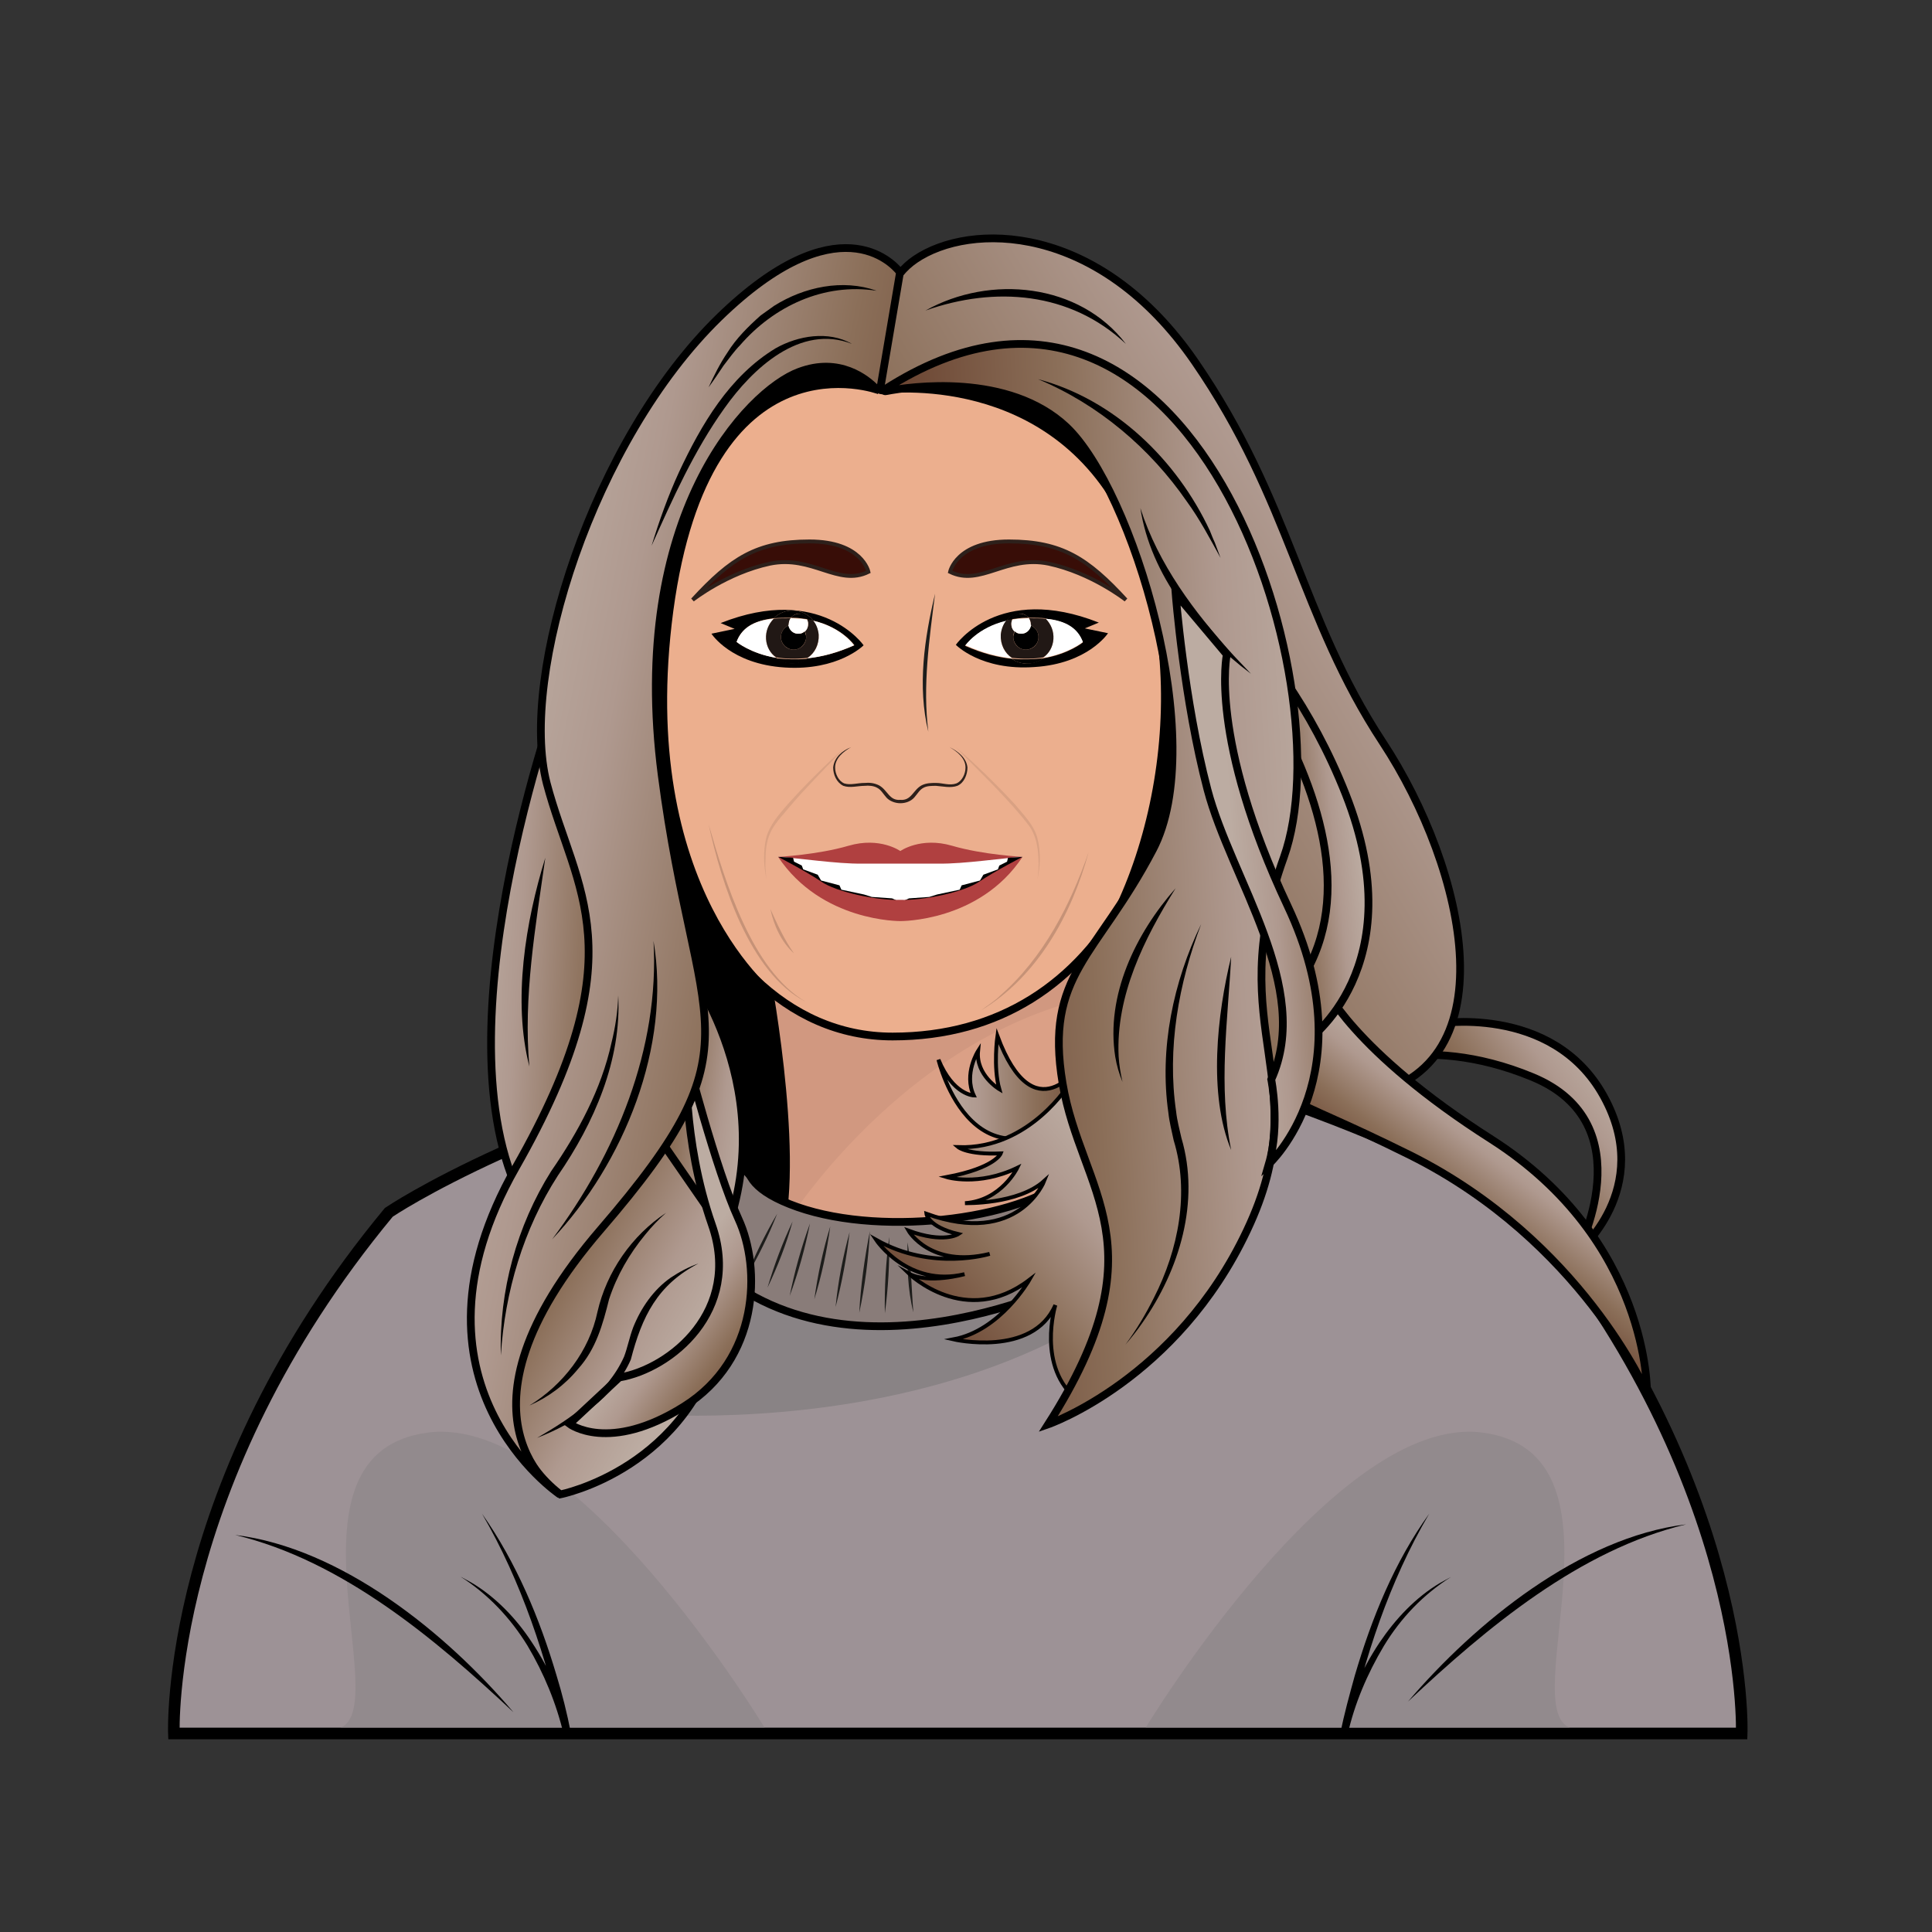
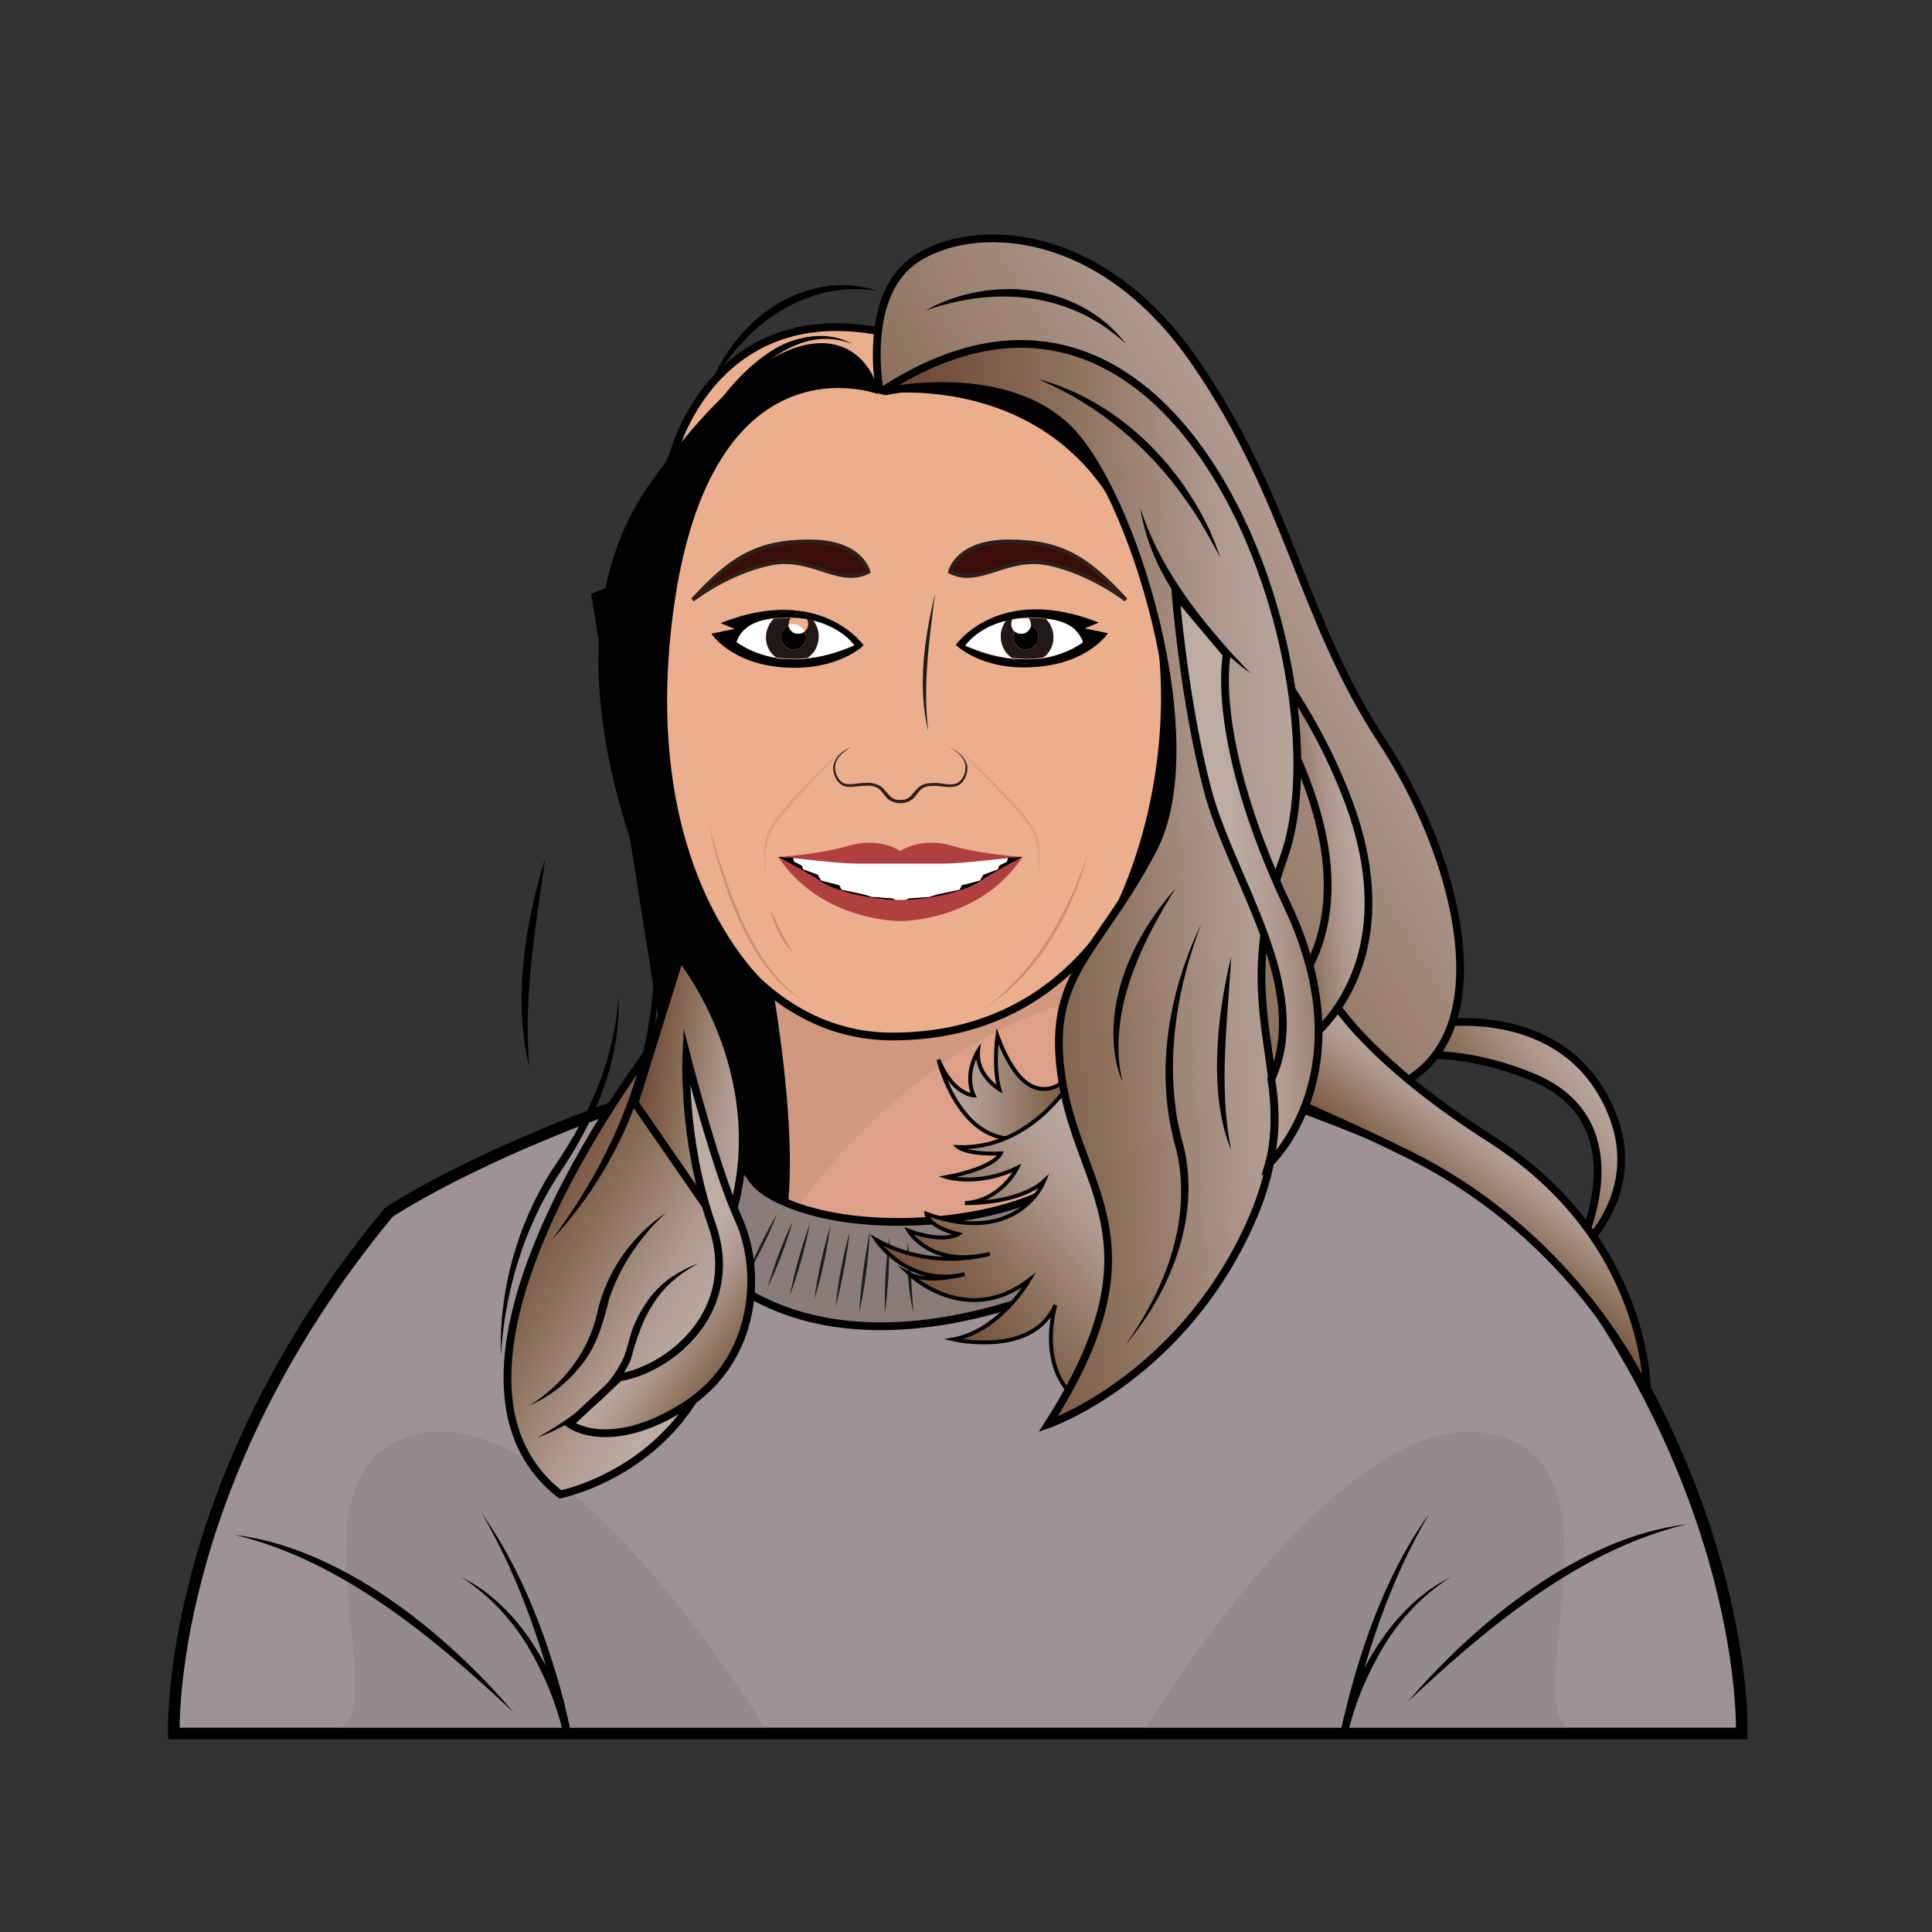
<svg xmlns="http://www.w3.org/2000/svg" version="1.1" id="Layer_1" x="0px" y="0px" viewBox="0 0 400 400" style="enable-background:new 0 0 400 400;" xml:space="preserve">
  <rect x="0" y="0" width="400" height="400" fill="#333333" stroke="none" />
  <style type="text/css">
	.st0{fill:#9D9296;stroke:#000000;stroke-width:2.401;stroke-miterlimit:10;}
	.st1{opacity:0.5;fill:#898385;}
	.st2{fill:#898385;}
	.st3{fill:url(#SVGID_1_);stroke:#000000;stroke-width:1.601;stroke-miterlimit:10;}
	
		.st4{fill:url(#SVGID_00000008847329317653513080000017093912668252900517_);stroke:#000000;stroke-width:1.601;stroke-miterlimit:10;}
	.st5{fill:#DBA086;stroke:#000000;stroke-width:1.601;stroke-miterlimit:10;}
	.st6{opacity:5.000000e-02;}
	.st7{fill:#ECAF8E;stroke:#000000;stroke-width:1.601;stroke-miterlimit:10;}
	.st8{fill:#897C79;stroke:#000000;stroke-width:1.601;stroke-miterlimit:10;}
	.st9{fill:#1D1D1B;}
	
		.st10{fill:url(#SVGID_00000004536866252267031810000001717241232586989757_);stroke:#000000;stroke-width:1.601;stroke-miterlimit:10;}
	
		.st11{fill:url(#SVGID_00000076596104420033859400000004440029614619451569_);stroke:#000000;stroke-width:1.601;stroke-miterlimit:10;}
	
		.st12{fill:url(#SVGID_00000044870477087988686890000015230568093353651888_);stroke:#000000;stroke-width:1.601;stroke-miterlimit:10;}
	
		.st13{fill:url(#SVGID_00000124874571356557378220000005960263533307475072_);stroke:#000000;stroke-width:1.601;stroke-miterlimit:10;}
	
		.st14{fill:url(#SVGID_00000083079356369719812440000015835744441698983847_);stroke:#000000;stroke-width:1.601;stroke-miterlimit:10;}
	
		.st15{fill:url(#SVGID_00000085955156312270723790000010280277166333807032_);stroke:#000000;stroke-width:1.601;stroke-miterlimit:10;}
	
		.st16{fill:url(#SVGID_00000117644802863455273880000002768593910832628403_);stroke:#000000;stroke-width:1.601;stroke-miterlimit:10;}
	
		.st17{fill:url(#SVGID_00000060734455279960851410000004251103023040737433_);stroke:#000000;stroke-width:0.8;stroke-miterlimit:10;}
	
		.st18{fill:url(#SVGID_00000073699112460429105790000007204313496165184170_);stroke:#000000;stroke-width:0.8;stroke-miterlimit:10;}
	
		.st19{fill:url(#SVGID_00000013159275218201260230000014430594727720944522_);stroke:#000000;stroke-width:1.601;stroke-miterlimit:10;}
	
		.st20{fill:url(#SVGID_00000039104134016433523540000017797555086538581183_);stroke:#000000;stroke-width:1.601;stroke-miterlimit:10;}
	.st21{fill:#380D07;stroke:#2D201B;stroke-width:0.8;stroke-miterlimit:10;}
	.st22{fill:#2D201B;}
	.st23{opacity:0.2;}
	.st24{fill:#FFFFFF;}
	.st25{fill:#B04040;}
	.st26{fill:#211815;}
	.st27{opacity:0.1;}
</style>
  <g>
    <path class="st0" d="M316.1,251c0,0-30.5-20.7-94.2-36l-23.6,15.8l-23.6-15.8c-63.8,15.3-94.2,36-94.2,36   C34,307.1,36,358.9,36,358.9h162.3h162.3C360.6,358.9,362.6,307.1,316.1,251z" />
    <path class="st1" d="M237.2,357.7c0,0,39.3-65.1,69.7-61.1c31.8,4.1,7,56.6,18.1,61.1H237.2z" />
    <path class="st1" d="M158.3,357.7c0,0-39.3-65.1-69.7-61.1c-31.8,4.1-7,56.6-18.1,61.1H158.3z" />
-     <path class="st2" d="M128,292.4c0,0,101.4,11.7,136-60c0,0-69.2,44.8-113.2,27.1C150.8,259.5,126,277.7,128,292.4z" />
    <polygon points="168.6,248.1 139.6,231.5 122.4,122.9 171.1,104.7  " />
    <linearGradient id="SVGID_1_" gradientUnits="userSpaceOnUse" x1="330.484" y1="219.295" x2="302.489" y2="240.59">
      <stop offset="0" style="stop-color:#BCACA2" />
      <stop offset="0.259" style="stop-color:#AF998F" />
      <stop offset="0.614" style="stop-color:#8B6F59" />
      <stop offset="1" style="stop-color:#6C4633" />
    </linearGradient>
    <path class="st3" d="M296.9,212c0,0,24.4-4.4,35.1,14.9s-5.5,32.5-5.5,32.5s14.2-26.7-9.2-36.4s-39.1-1.1-39.1-1.1L296.9,212z" />
    <linearGradient id="SVGID_00000021081389057396821330000004250585593108434594_" gradientUnits="userSpaceOnUse" x1="97.262" y1="192.441" x2="138.097" y2="194.993">
      <stop offset="0" style="stop-color:#BCACA2" />
      <stop offset="0.259" style="stop-color:#AF998F" />
      <stop offset="0.614" style="stop-color:#8B6F59" />
      <stop offset="1" style="stop-color:#6C4633" />
    </linearGradient>
-     <path style="fill:url(#SVGID_00000021081389057396821330000004250585593108434594_);stroke:#000000;stroke-width:1.601;stroke-miterlimit:10;" d="   M116.9,140c0,0-26.5,70.5-9.6,106.8c0,0,24.3-27.5,18.8-52.1C120.7,170.1,116.9,140,116.9,140z" />
    <path class="st5" d="M158.3,199.6c0,0,7.5,38.5,3,56c-4.5,17.5,61.1,13.4,73.3-12.4c12.2-25.8-7.7-64.3-7.7-64.3   S202.6,201.6,158.3,199.6z" />
    <path class="st6" d="M163.1,252.9c0,0,26.8-42.8,70.8-47.8s-81.3-12.3-81.3-12.3S166.3,224.1,163.1,252.9z" />
    <path class="st7" d="M187.5,69.9c0,0,48.4-7.5,55.2,46.4s-13.5,98.3-57.9,98.3s-64.7-72.2-45.1-121.4   C139.7,93.2,149,58.9,187.5,69.9z" />
    <path class="st8" d="M158.3,235.4c0,0-11.4,8.1,6.8,14.5c18.3,6.4,48.3,2.3,57.4-7.2l1.7,21.7c0,0-50.6,25.9-79.6-4.9   S158.3,235.4,158.3,235.4z" />
    <path d="M181.8,81.6c0,0-34.6-13.1-42.4,44.9c-7.7,57.9,21.9,79.7,21.9,79.7l-11.2,9.5c0,0-46.8-71.9-15.3-115.9   S181.1,73.2,181.8,81.6z" />
    <g>
      <g>
        <path class="st9" d="M160.9,251.3c-1.8,4.6-4,9-6.5,13.3C156.2,260,158.4,255.6,160.9,251.3L160.9,251.3z" />
      </g>
      <g>
        <path class="st9" d="M164.1,252.9c-1.3,4.7-3.1,9.3-5.2,13.7C160.3,261.9,162,257.3,164.1,252.9L164.1,252.9z" />
      </g>
      <g>
        <path class="st9" d="M167.7,253.3c-1,5.1-2.4,10.1-4.2,15C164.5,263.3,165.9,258.2,167.7,253.3L167.7,253.3z" />
      </g>
      <g>
        <path class="st9" d="M171.9,253.9c-0.7,5.1-1.8,10.2-3.3,15.1C169.3,263.9,170.4,258.8,171.9,253.9L171.9,253.9z" />
      </g>
      <g>
        <path class="st9" d="M175.9,255.1c-0.6,5.2-1.6,10.5-2.9,15.5C173.5,265.4,174.5,260.2,175.9,255.1L175.9,255.1z" />
      </g>
      <g>
        <path class="st9" d="M180.1,254.9c-0.3,5.7-1,11.3-2.2,16.9C178.2,266.1,179,260.5,180.1,254.9L180.1,254.9z" />
      </g>
      <g>
        <path class="st9" d="M184.1,256.1c0.1,5.3-0.2,10.6-0.9,15.8C183.1,266.6,183.4,261.4,184.1,256.1L184.1,256.1z" />
      </g>
      <g>
        <path class="st9" d="M187.9,257.2c0.8,4.8,0.8,9.7,1.2,14.5C187.9,266.9,187.8,262,187.9,257.2L187.9,257.2z" />
      </g>
    </g>
    <path d="M157.1,232.2c0,0,2.3-1.7,5.4-1.8c0,0,0.6,15.7-0.1,17.8C162.4,248.1,144.8,243.4,157.1,232.2z" />
    <linearGradient id="SVGID_00000122713351164955620030000007185076012183186843_" gradientUnits="userSpaceOnUse" x1="147.091" y1="273.754" x2="104.022" y2="249.348">
      <stop offset="0" style="stop-color:#BCACA2" />
      <stop offset="0.259" style="stop-color:#AF998F" />
      <stop offset="0.614" style="stop-color:#8B6F59" />
      <stop offset="1" style="stop-color:#6C4633" />
    </linearGradient>
    <path style="fill:url(#SVGID_00000122713351164955620030000007185076012183186843_);stroke:#000000;stroke-width:1.601;stroke-miterlimit:10;" d="   M116,309.4c0,0,27.1-5.3,33.5-34.2c6.4-28.8-9.8-42.3-12.8-60.7C136.6,214.6,82.5,283.3,116,309.4z" />
    <g>
      <path d="M99.8,313.4c7.1,10.1,11.9,21.6,15.4,33.4c1.2,3.9,2.2,7.9,3,12l-1.5,0.3c-1.5-6.4-4.1-12.7-7.5-18.4    c-3.5-5.7-8.2-10.7-13.9-14.3c0,0,2.2,1.2,2.2,1.2c5.1,3,9.4,7.5,12.6,12.4c3.8,5.7,6.5,12,8.1,18.7c0,0-1.5,0.3-1.5,0.3    C113.1,343.2,108,327.5,99.8,313.4L99.8,313.4z" />
    </g>
    <linearGradient id="SVGID_00000167374167872713968760000011555441947693484727_" gradientUnits="userSpaceOnUse" x1="156.505" y1="228.25" x2="131.142" y2="224.9">
      <stop offset="0" style="stop-color:#BCACA2" />
      <stop offset="0.259" style="stop-color:#AF998F" />
      <stop offset="0.614" style="stop-color:#8B6F59" />
      <stop offset="1" style="stop-color:#6C4633" />
    </linearGradient>
    <path style="fill:url(#SVGID_00000167374167872713968760000011555441947693484727_);stroke:#000000;stroke-width:1.601;stroke-miterlimit:10;" d="   M140.8,198.1c0,0,21.2,25.8,9.4,57.4l-18.8-27.2L140.8,198.1z" />
    <g>
      <path d="M295.9,313.4c-8.3,14.1-13.4,29.8-16.9,45.7c0,0-1.5-0.3-1.5-0.3c1.6-6.7,4.3-13,8.1-18.7c3.3-4.9,7.5-9.4,12.6-12.4    c0,0,2.2-1.2,2.2-1.2c-5.7,3.6-10.4,8.5-13.9,14.3c-3.4,5.7-6.1,12-7.5,18.4c0,0-1.5-0.3-1.5-0.3c0.8-4.1,1.9-8,3-12    C284,335,288.7,323.4,295.9,313.4L295.9,313.4z" />
    </g>
    <linearGradient id="SVGID_00000003826982636111330780000017221885303616875652_" gradientUnits="userSpaceOnUse" x1="140.631" y1="264.452" x2="161.926" y2="280.005">
      <stop offset="0" style="stop-color:#BCACA2" />
      <stop offset="0.259" style="stop-color:#AF998F" />
      <stop offset="0.614" style="stop-color:#8B6F59" />
      <stop offset="1" style="stop-color:#6C4633" />
    </linearGradient>
    <path style="fill:url(#SVGID_00000003826982636111330780000017221885303616875652_);stroke:#000000;stroke-width:1.601;stroke-miterlimit:10;" d="   M142.1,218.4c0,0-0.9,17.5,5.3,35.2s-8.5,29.8-19.2,31.6l-10.3,9.6c0,0,8.1,6.2,23.7-3.6s16-28.6,11.3-38.8   S142.1,218.4,142.1,218.4z" />
    <linearGradient id="SVGID_00000093860172860253685180000017342108136154539665_" gradientUnits="userSpaceOnUse" x1="308.502" y1="98.009" x2="167.491" y2="182.233">
      <stop offset="0" style="stop-color:#BCACA2" />
      <stop offset="0.259" style="stop-color:#AF998F" />
      <stop offset="0.614" style="stop-color:#8B6F59" />
      <stop offset="1" style="stop-color:#6C4633" />
    </linearGradient>
    <path style="fill:url(#SVGID_00000093860172860253685180000017342108136154539665_);stroke:#000000;stroke-width:1.601;stroke-miterlimit:10;" d="   M183.2,80.8c-0.5,0.2-1.1-0.1-1.2-0.6c-0.6-4.3-2.2-19.9,7.5-26.5c11.3-7.7,38-7.7,57.9,21.2s21.8,52.8,38.9,78.8s27.3,69-5.5,73.5   s-32.3-41.4-29.5-51.3C254.2,166,243,52.3,183.2,80.8z" />
    <linearGradient id="SVGID_00000039846669262157381180000014536114575538621062_" gradientUnits="userSpaceOnUse" x1="96.465" y1="170.585" x2="190.859" y2="189.081">
      <stop offset="0" style="stop-color:#BCACA2" />
      <stop offset="0.259" style="stop-color:#AF998F" />
      <stop offset="0.614" style="stop-color:#8B6F59" />
      <stop offset="1" style="stop-color:#6C4633" />
    </linearGradient>
-     <path style="fill:url(#SVGID_00000039846669262157381180000014536114575538621062_);stroke:#000000;stroke-width:1.601;stroke-miterlimit:10;" d="   M182.3,80.2c-0.1,0.4-0.6,0.6-0.9,0.3c-1.9-2-7.6-6.7-16-3.5c-10.5,3.9-35.4,29.7-28.4,83.5s21.1,54.9-12.6,94s-8.5,54.9-8.5,54.9   s-34.5-23.1-9.1-67.7s12.3-57.2,6.4-79.5c-5.8-22.4,9.6-71.1,35.7-96.5c24.5-23.8,35.9-11.2,37.3-9.5c0.1,0.1,0.1,0.3,0.1,0.4   L182.3,80.2z" />
    <linearGradient id="SVGID_00000013157830445858169000000012922138033091351994_" gradientUnits="userSpaceOnUse" x1="315.191" y1="236.041" x2="299.096" y2="256.983">
      <stop offset="0" style="stop-color:#BCACA2" />
      <stop offset="0.259" style="stop-color:#AF998F" />
      <stop offset="0.614" style="stop-color:#8B6F59" />
      <stop offset="1" style="stop-color:#6C4633" />
    </linearGradient>
    <path style="fill:url(#SVGID_00000013157830445858169000000012922138033091351994_);stroke:#000000;stroke-width:1.601;stroke-miterlimit:10;" d="   M274,204c0,0,5.9,13.5,34.8,31.9c32.8,21,32.2,52.5,32.2,52.5s-13.6-31.5-49-49.2c-28.8-14.3-25.7-9.1-25.2-19.4   C267.2,209.6,274,204,274,204z" />
    <linearGradient id="SVGID_00000035500777316220662500000005138902241087546012_" gradientUnits="userSpaceOnUse" x1="280.485" y1="161.606" x2="259.11" y2="163.84">
      <stop offset="0" style="stop-color:#BCACA2" />
      <stop offset="0.259" style="stop-color:#AF998F" />
      <stop offset="0.614" style="stop-color:#8B6F59" />
      <stop offset="1" style="stop-color:#6C4633" />
    </linearGradient>
    <path style="fill:url(#SVGID_00000035500777316220662500000005138902241087546012_);stroke:#000000;stroke-width:1.601;stroke-miterlimit:10;" d="   M238.6,113.1c0,0,52.8,54.7,31,89.5l0.9,13c0,0,22.3-15.3,8.1-51.2S238.6,113.1,238.6,113.1z" />
    <g>
      <path d="M291.5,352.3c14-16.4,35.6-34,57.6-36.7C327,320.9,307.8,337,291.5,352.3L291.5,352.3z" />
    </g>
    <g>
      <path d="M106.3,354.5c-16.3-15.3-35.5-31.4-57.6-36.7C70.7,320.5,92.4,338.1,106.3,354.5L106.3,354.5z" />
    </g>
    <path d="M181.8,81.6c0,0,32.9-5,49.2,23.6s9.9,72.7-8.1,95.8c0,0,38.3-34.6,33-65.2C250.7,105.1,220.8,63.3,181.8,81.6z" />
    <linearGradient id="SVGID_00000027571775852222545100000013102791556562870966_" gradientUnits="userSpaceOnUse" x1="194.187" y1="225.161" x2="227.095" y2="225.161">
      <stop offset="0" style="stop-color:#BCACA2" />
      <stop offset="0.259" style="stop-color:#AF998F" />
      <stop offset="0.614" style="stop-color:#8B6F59" />
      <stop offset="1" style="stop-color:#6C4633" />
    </linearGradient>
    <path style="fill:url(#SVGID_00000027571775852222545100000013102791556562870966_);stroke:#000000;stroke-width:0.8;stroke-miterlimit:10;" d="   M223.5,220.6c0,0-9.4,14.3-17-6.1c0,0-0.9,6.4,0.4,11c0,0-4.9-2.9-4.4-7.9c0,0-3,4.7-0.9,9.2c0,0-4.3-0.1-7.3-7.4   c0,0,7.5,31.6,32.9,7L223.5,220.6z" />
    <linearGradient id="SVGID_00000173131097979068189220000009470008710082547119_" gradientUnits="userSpaceOnUse" x1="234.778" y1="243.401" x2="193.782" y2="278.016">
      <stop offset="0" style="stop-color:#BCACA2" />
      <stop offset="0.259" style="stop-color:#AF998F" />
      <stop offset="0.614" style="stop-color:#8B6F59" />
      <stop offset="1" style="stop-color:#6C4633" />
    </linearGradient>
    <path style="fill:url(#SVGID_00000173131097979068189220000009470008710082547119_);stroke:#000000;stroke-width:0.8;stroke-miterlimit:10;" d="   M221.6,224.1c0,0-8.3,13.9-23.2,13.4c0,0,1.9,1.6,8.8,1.3c0,0-1.1,3-11.2,4.9c0,0,6.5,2,14.6-1.9c0,0-3.3,6.8-10.8,7.3   c0,0,11,0.3,16.4-4.6c0,0-5.3,13.7-24.4,6.8c0,0,0.3,2.7,6.6,4.2c0,0-3,2-10.3-0.7c0,0,4.5,7.8,16.8,4.8c0,0-11.8,3.7-23.5-2.9   c0,0,6.6,9.9,18.3,7.1c0,0-7.5,2.1-11.5-0.1c0,0,11.7,11.4,24.9,1.3c0,0-6,10.5-15.7,12.3c0,0,16.4,3.8,21.1-7.1c0,0-4,13,4.7,19.7   l18.8-37.2L221.6,224.1z" />
    <linearGradient id="SVGID_00000177461666360599771390000013865339165537099149_" gradientUnits="userSpaceOnUse" x1="277.57" y1="179.253" x2="193.059" y2="184.298">
      <stop offset="0" style="stop-color:#BCACA2" />
      <stop offset="0.259" style="stop-color:#AF998F" />
      <stop offset="0.614" style="stop-color:#8B6F59" />
      <stop offset="1" style="stop-color:#6C4633" />
    </linearGradient>
    <path style="fill:url(#SVGID_00000177461666360599771390000013865339165537099149_);stroke:#000000;stroke-width:1.601;stroke-miterlimit:10;" d="   M183.2,80.6c-0.2,0.1-0.1,0.5,0.2,0.4c5.1-1,25.4-3.9,37.4,7.4c13.7,13,29.6,65.2,17.9,87.5c-11.7,22.3-22.5,25.8-18.7,48.4   c3.8,22.6,20.8,33.3-3,70.6c0,0,26.6-9.2,41.2-40.2c14.7-31.1-5.4-41.1,7.6-77.2C278.7,141.5,246.3,40.1,183.2,80.6z" />
    <linearGradient id="SVGID_00000148663705681324325760000016144376541795283110_" gradientUnits="userSpaceOnUse" x1="255.568" y1="181.721" x2="288.109" y2="179.487">
      <stop offset="0" style="stop-color:#BCACA2" />
      <stop offset="0.259" style="stop-color:#AF998F" />
      <stop offset="0.614" style="stop-color:#8B6F59" />
      <stop offset="0.762" style="stop-color:#8B6F59" />
    </linearGradient>
    <path style="fill:url(#SVGID_00000148663705681324325760000016144376541795283110_);stroke:#000000;stroke-width:1.601;stroke-miterlimit:10;" d="   M243.4,122.9c0,0,1.7,22,6.6,40.6s21.8,41,13.2,60c0,0,1.9,9.3-0.5,17.5c0,0,20.3-18.6,3.9-53.4S254,135.5,254,135.5L243.4,122.9z" />
    <path class="st21" d="M196.7,118.4c0,0,1.3-6.3,12.2-6.3s16.3,3.5,24.2,12.1c0,0-7.1-5.6-16-7.5C208.3,114.9,203,121.5,196.7,118.4   z" />
    <path class="st21" d="M179.8,118.4c0,0-1.3-6.3-12.2-6.3s-16.3,3.5-24.2,12.1c0,0,7.1-5.6,16-7.5   C168.2,114.9,173.5,121.5,179.8,118.4z" />
    <g>
      <path class="st22" d="M196.6,154.7c1.7,0.8,3.5,2.2,3.7,4.2c0,1.5-0.7,3.2-2.1,3.8c-1.4,0.5-3,0.1-4.4,0c-0.9,0-1.9,0-2.6,0.4    c-0.8,0.4-1.2,1.2-1.9,2c-0.7,0.8-1.8,1.2-2.9,1.2c-1,0-2.2-0.4-2.9-1.2c-0.7-0.8-1.1-1.6-1.9-2c-0.7-0.4-1.7-0.5-2.6-0.4    c-1.4,0-3,0.5-4.4,0c-1.4-0.7-2.1-2.3-2.1-3.8c0.2-2.1,1.9-3.5,3.7-4.2c-1.6,0.9-3.3,2.3-3.3,4.2c0,1.3,0.7,2.8,1.9,3.3    c1.3,0.4,2.7-0.1,4.2-0.1c1-0.1,2,0,3,0.5c1.8,1,2.1,3.2,4.4,3c2.3,0.2,2.6-2,4.4-3c1-0.5,2-0.5,3-0.5c1.4,0,2.8,0.6,4.2,0.1    c1.2-0.5,1.9-2,1.9-3.3C199.9,157,198.2,155.6,196.6,154.7L196.6,154.7z" />
    </g>
    <g class="st23">
      <path class="st22" d="M225.4,176.4c-3.5,12.9-10.6,25.8-22.3,32.8c1.3-1,2.8-1.9,4-3.1C216,198.3,221.6,187.4,225.4,176.4    L225.4,176.4z" />
    </g>
    <g class="st23">
      <path class="st22" d="M146.7,170.6c3.4,11.9,9,30.3,20.1,36.8C155.2,201.5,149.3,182.7,146.7,170.6L146.7,170.6z" />
    </g>
    <g class="st23">
      <path class="st22" d="M159.5,188.2c1.4,3.1,2.9,6.4,4.9,9.2C161.8,195.1,160.2,191.6,159.5,188.2L159.5,188.2z" />
    </g>
    <polygon class="st24" points="186.4,177.6 186.4,186.9 173,186.1 161.1,177.4 175,177.2  " />
    <path class="st25" d="M161.1,177.4c0,0,8.1-0.4,14.6-2.3c6.5-1.9,10.7,1.1,10.7,1.1v2.6c0,0-3,0-8,0   C173.5,178.9,164.9,177.6,161.1,177.4z" />
    <polygon points="161.1,177.4 164.2,177.6 164.4,178.4 166,179.2 166.3,180 169.3,181.1 170,182.3 173.8,183.3 174.2,184.2    178.9,185.2 180.5,185.7 184.7,186 185.6,186.4 186.4,186.4 186.4,188.4 179.2,187.2 165.4,181.1  " />
    <path class="st25" d="M161.1,177.4c0,0,5.8,3,8.9,5.1c3.1,2.2,11.8,4,16.4,3.8v4.4C186.4,190.7,170.1,190.9,161.1,177.4z" />
    <polygon class="st24" points="186.4,177.6 186.4,186.9 199.9,186.1 211.7,177.4 197.8,177.2  " />
    <path class="st25" d="M211.7,177.4c0,0-8.1-0.4-14.6-2.3c-6.5-1.9-10.7,1.1-10.7,1.1v2.6c0,0,3,0,8,0   C199.4,178.9,208,177.6,211.7,177.4z" />
    <polygon points="211.7,177.4 208.7,177.6 208.5,178.4 206.9,179.2 206.6,180 203.6,181.1 202.9,182.3 199.1,183.3 198.7,184.2    194,185.2 192.4,185.7 188.2,186 187.3,186.4 186.4,186.4 186.4,188.4 193.7,187.2 207.5,181.1  " />
    <path class="st25" d="M211.7,177.4c0,0-5.8,3-8.9,5.1c-3.1,2.2-11.8,4-16.4,3.8v4.4C186.4,190.7,202.8,190.9,211.7,177.4z" />
    <g>
      <path d="M111.2,297.7c7.1-4.1,14.6-9.2,18-16.8c0.7-1.8,1.1-4,1.9-6.1c1.6-4,4.2-7.8,7.8-10.3c1.8-1.2,3.7-2.2,5.7-2.9    c-8.5,4.4-11.7,11-14,19.9C127.1,289.5,119.1,294.6,111.2,297.7L111.2,297.7z" />
    </g>
    <g>
      <path d="M109.6,291c7-4.3,12.4-11.3,14.1-19.4c1.9-8.3,7.1-15.8,14.2-20.5c-1.6,1.4-3,2.9-4.3,4.5c-3.3,4-5.9,8.5-7.5,13.4    c-1.3,5.2-2.7,10.3-6.4,14.4C117,286.7,113.5,289.3,109.6,291L109.6,291z" />
    </g>
    <g>
      <path d="M103.7,280.6c-0.4-13.3,3.3-26.8,10.4-38.1c5.6-8.1,10.4-17,12.5-26.6c0.8-3.2,1.3-6.5,1.4-9.8c0.7,13.4-5,26.4-12.5,37.3    C108.4,254.4,104.5,267.5,103.7,280.6L103.7,280.6z" />
    </g>
    <g>
      <path d="M114.3,256.6c13.2-17.6,22.3-39.5,21-61.8C139,216.6,129.2,240.8,114.3,256.6L114.3,256.6z" />
    </g>
    <g>
      <path d="M112.9,177.6c-2,14.1-4.6,28.9-3.3,43.2C106.1,207.2,108.8,190.8,112.9,177.6L112.9,177.6z" />
    </g>
    <g>
      <path d="M181.5,60.2c-10.9-1.7-21.3,3.2-28.3,11.3c-1.1,1.1-2.4,2.9-3.4,4.2c-1,1.5-2,3-3.1,4.5c1.1-2.4,2.4-5,3.9-7.2    c1.8-2.9,4.3-5.4,6.9-7.7c0.4-0.3,2.4-1.7,2.8-2C166.5,59.4,174.5,57.7,181.5,60.2L181.5,60.2z" />
    </g>
    <g>
      <path d="M176.4,71.2c-10.7-4.2-20.6,5.1-26.4,13.3c-6.3,8.8-10.7,18.7-15.1,28.5c1.6-5.2,3.4-10.3,5.7-15.3    c4.6-9.8,10.4-19.8,20-25.6C165.2,69.5,171.5,68.4,176.4,71.2L176.4,71.2z" />
    </g>
    <g>
      <path d="M191.6,64.3c13.4-7.5,31.9-5.7,41.5,6.9C221.6,60.4,206,59.2,191.6,64.3L191.6,64.3z" />
    </g>
    <g>
      <path d="M243.4,183.9c-6.5,10.4-12.4,22.2-11.8,34.8c0.1,1.8,0.4,3.5,0.8,5.3c-0.7-1.7-1.2-3.4-1.5-5.2    C228.9,206.1,235.1,193.3,243.4,183.9L243.4,183.9z" />
    </g>
    <g>
      <path d="M248.7,191.3c-4.7,12.3-7.1,25.8-5.2,38.8c0.2,1.9,0.7,3.7,1.1,5.5c3.9,13.2-0.4,27.3-8.1,38.3c-1.1,1.6-2.3,3.1-3.5,4.5    c2.3-3.1,4.2-6.3,5.9-9.7c5.1-10,7.4-21.8,4.1-32.6c-0.4-1.9-0.9-3.8-1.1-5.7C240,217.1,242.9,203.3,248.7,191.3L248.7,191.3z" />
    </g>
    <g>
      <path d="M254.9,198.1c-0.7,13.3-2.7,26.8,0,40C250.1,226.6,252,209.9,254.9,198.1L254.9,198.1z" />
    </g>
    <g>
      <path d="M214.9,78.5c15.9,4.2,28.8,16.8,35.6,31.4c0.2,0.5,0.7,1.8,1,2.4c0.4,1.1,0.8,2.1,1.2,3.2c-2.2-4-4.3-8-7-11.7    C238.1,92.8,227.4,83.7,214.9,78.5L214.9,78.5z" />
    </g>
    <g>
      <path d="M236.1,105.2c3.7,11.6,11.2,21.6,19.3,30.5c1.2,1.3,2.4,2.5,3.6,3.8C248,131.3,238.2,119,236.1,105.2L236.1,105.2z" />
    </g>
    <g>
      <path d="M224.6,130.1l2.9-1.2c-20.7-8.2-29.6,4.6-29.6,4.6s5.2,5.4,16.3,4.6c11.1-0.7,15.2-7,15.2-7L224.6,130.1z M212.3,137.4    c-1-0.1-2-0.4-2.8-1c-2.9-0.3-6.1-1.1-9.7-2.7c0,0,2.6-3.7,8.5-5.1c1.1-1.4,2.8-2.2,4.7-2.1c1.4,0.1,2.6,0.7,3.5,1.6    c4.3,0.4,6.7,2.2,7.7,4.9c0,0-2.9,2.4-8.2,3.3C215,137,213.7,137.4,212.3,137.4z" />
      <path class="st24" d="M207.2,131.5c0.1-1.1,0.5-2.2,1.2-3c-6,1.4-8.5,5.1-8.5,5.1c3.6,1.6,6.8,2.4,9.7,2.7    C208,135.3,207.1,133.5,207.2,131.5z" />
      <path class="st24" d="M216.5,128.1c1.1,1.1,1.7,2.6,1.6,4.2c-0.1,1.6-0.9,3-2.1,3.9c5.3-0.9,8.2-3.3,8.2-3.3    C223.2,130.2,220.9,128.5,216.5,128.1z" />
      <path d="M209.5,136.4c0.8,0.6,1.7,0.9,2.8,1c1.4,0.1,2.7-0.3,3.7-1.1C214.1,136.5,211.9,136.6,209.5,136.4z" />
      <path d="M211.5,127.1c0.6,0,1.1,0.4,1.5,0.8c1.3,0,2.4,0,3.5,0.1c-0.9-0.9-2.1-1.5-3.5-1.6c-1.9-0.1-3.6,0.7-4.7,2.1    c0.4-0.1,0.8-0.2,1.2-0.2C209.9,127.6,210.7,127.1,211.5,127.1z" />
      <path class="st26" d="M218.1,132.3c0.1-1.6-0.5-3.1-1.6-4.2c-1-0.1-2.2-0.1-3.5-0.1c0.3,0.4,0.4,0.8,0.4,1.4c0,0,0,0.1,0,0.1    c1,0.4,1.7,1.4,1.6,2.6c-0.1,1.4-1.3,2.5-2.8,2.4c-1.4-0.1-2.5-1.3-2.4-2.8c0-0.3,0.1-0.7,0.3-1c-0.5-0.4-0.8-1-0.7-1.7    c0-0.3,0.1-0.5,0.2-0.8c-0.4,0.1-0.8,0.1-1.2,0.2c-0.7,0.8-1.1,1.9-1.2,3c-0.1,2,0.8,3.8,2.3,4.8c2.5,0.3,4.6,0.2,6.5-0.1    C217.2,135.3,218,133.9,218.1,132.3z" />
      <path d="M211.3,131.2c-0.5,0-0.9-0.2-1.2-0.5c-0.1,0.3-0.2,0.6-0.3,1c-0.1,1.4,1,2.7,2.4,2.8c1.4,0.1,2.7-1,2.8-2.4    c0.1-1.2-0.6-2.2-1.6-2.6C213.3,130.5,212.3,131.3,211.3,131.2z" />
      <path d="M211.5,127.1c-0.8-0.1-1.6,0.4-2,1.1c0.5-0.1,1-0.1,1.5-0.2c0.7-0.1,1.3-0.1,1.9-0.1C212.7,127.5,212.2,127.2,211.5,127.1    z" />
      <path class="st24" d="M209.6,128.3c-0.1,0.2-0.2,0.5-0.2,0.8c0,0.7,0.2,1.3,0.7,1.7c0.5-0.9,1.4-1.5,2.5-1.5    c0.3,0,0.6,0.1,0.8,0.2c0,0,0-0.1,0-0.1c0-0.5-0.1-1-0.4-1.4c-0.6,0-1.2,0.1-1.9,0.1C210.6,128.1,210.1,128.2,209.6,128.3z" />
      <path class="st24" d="M210.1,130.7c0.3,0.3,0.7,0.5,1.2,0.5c1.1,0.1,2-0.7,2.2-1.8c-0.3-0.1-0.5-0.2-0.8-0.2    C211.5,129.2,210.5,129.8,210.1,130.7z" />
    </g>
    <g>
      <path d="M147.3,131.2c0,0,4,6.3,15.2,7c11.1,0.7,16.3-4.6,16.3-4.6s-8.9-12.8-29.6-4.6l2.9,1.2L147.3,131.2z M160.7,136.2    c-5.3-0.9-8.2-3.3-8.2-3.3c1-2.7,3.3-4.4,7.7-4.9c0.9-0.9,2.1-1.5,3.5-1.6c1.9-0.1,3.6,0.7,4.7,2.1c6,1.4,8.5,5.1,8.5,5.1    c-3.6,1.6-6.8,2.4-9.7,2.7c-0.8,0.6-1.7,0.9-2.8,1C163,137.4,161.7,137,160.7,136.2z" />
      <path class="st24" d="M169.5,131.5c-0.1-1.1-0.5-2.2-1.2-3c6,1.4,8.5,5.1,8.5,5.1c-3.6,1.6-6.8,2.4-9.7,2.7    C168.7,135.3,169.6,133.5,169.5,131.5z" />
      <path class="st24" d="M160.2,128.1c-1.1,1.1-1.7,2.6-1.6,4.2c0.1,1.6,0.9,3,2.1,3.9c-5.3-0.9-8.2-3.3-8.2-3.3    C153.5,130.2,155.8,128.5,160.2,128.1z" />
      <path d="M167.2,136.4c-0.8,0.6-1.7,0.9-2.8,1c-1.4,0.1-2.7-0.3-3.7-1.1C162.6,136.5,164.8,136.6,167.2,136.4z" />
      <path d="M165.2,127.1c-0.6,0-1.1,0.4-1.5,0.8c-1.3,0-2.4,0-3.5,0.1c0.9-0.9,2.1-1.5,3.5-1.6c1.9-0.1,3.6,0.7,4.7,2.1    c-0.4-0.1-0.8-0.2-1.2-0.2C166.8,127.6,166,127.1,165.2,127.1z" />
      <path class="st26" d="M158.6,132.3c-0.1-1.6,0.5-3.1,1.6-4.2c1-0.1,2.2-0.1,3.5-0.1c-0.3,0.4-0.4,0.8-0.4,1.4c0,0,0,0.1,0,0.1    c-1,0.4-1.7,1.4-1.6,2.6c0.1,1.4,1.3,2.5,2.8,2.4c1.4-0.1,2.5-1.3,2.4-2.8c0-0.3-0.1-0.7-0.3-1c0.5-0.4,0.8-1,0.7-1.7    c0-0.3-0.1-0.5-0.2-0.8c0.4,0.1,0.8,0.1,1.2,0.2c0.7,0.8,1.1,1.9,1.2,3c0.1,2-0.8,3.8-2.3,4.8c-2.5,0.3-4.6,0.2-6.5-0.1    C159.5,135.3,158.7,133.9,158.6,132.3z" />
      <path d="M165.4,131.2c0.5,0,0.9-0.2,1.2-0.5c0.1,0.3,0.2,0.6,0.3,1c0.1,1.4-1,2.7-2.4,2.8c-1.4,0.1-2.7-1-2.8-2.4    c-0.1-1.2,0.6-2.2,1.6-2.6C163.4,130.5,164.4,131.3,165.4,131.2z" />
      <path d="M165.2,127.1c0.8-0.1,1.6,0.4,2,1.1c-0.5-0.1-1-0.1-1.5-0.2c-0.7-0.1-1.3-0.1-1.9-0.1C164,127.5,164.5,127.2,165.2,127.1z    " />
-       <path class="st24" d="M167.1,128.3c0.1,0.2,0.2,0.5,0.2,0.8c0,0.7-0.2,1.3-0.7,1.7c-0.5-0.9-1.4-1.5-2.5-1.5    c-0.3,0-0.6,0.1-0.8,0.2c0,0,0-0.1,0-0.1c0-0.5,0.1-1,0.4-1.4c0.6,0,1.2,0.1,1.9,0.1C166.1,128.1,166.6,128.2,167.1,128.3z" />
      <path class="st24" d="M166.6,130.7c-0.3,0.3-0.7,0.5-1.2,0.5c-1.1,0.1-2-0.7-2.2-1.8c0.3-0.1,0.5-0.2,0.8-0.2    C165.2,129.2,166.2,129.8,166.6,130.7z" />
    </g>
    <g>
      <path class="st9" d="M193.6,122.9c-1.2,9.5-2.6,19.1-1.4,28.6C189.9,142.1,191.4,132.1,193.6,122.9L193.6,122.9z" />
    </g>
    <g class="st27">
      <path class="st22" d="M197.9,154.7c4.3,3.7,8.3,7.6,12.2,11.8c1.8,2.2,4,4.3,4.7,7.1c0.7,2.8,0.6,5.7,0,8.4    c0.2-1.4,0.3-2.8,0.2-4.2c-0.1-2.4-0.5-4.9-2-6.9C208.8,165.4,202.8,159.8,197.9,154.7L197.9,154.7z" />
    </g>
    <g class="st27">
      <path class="st22" d="M175,154.7c-3.4,3.6-8.3,8.5-11.4,12.2c-1.3,1.6-2.8,3.1-3.8,4.9c-1,1.8-1.3,3.9-1.3,6    c-0.1,1.4,0,2.8,0.2,4.2c-0.6-2.7-0.7-5.6-0.1-8.4c0.7-2.8,2.7-5,4.5-7.1C166.8,162.4,170.8,158.4,175,154.7L175,154.7z" />
    </g>
  </g>
</svg>